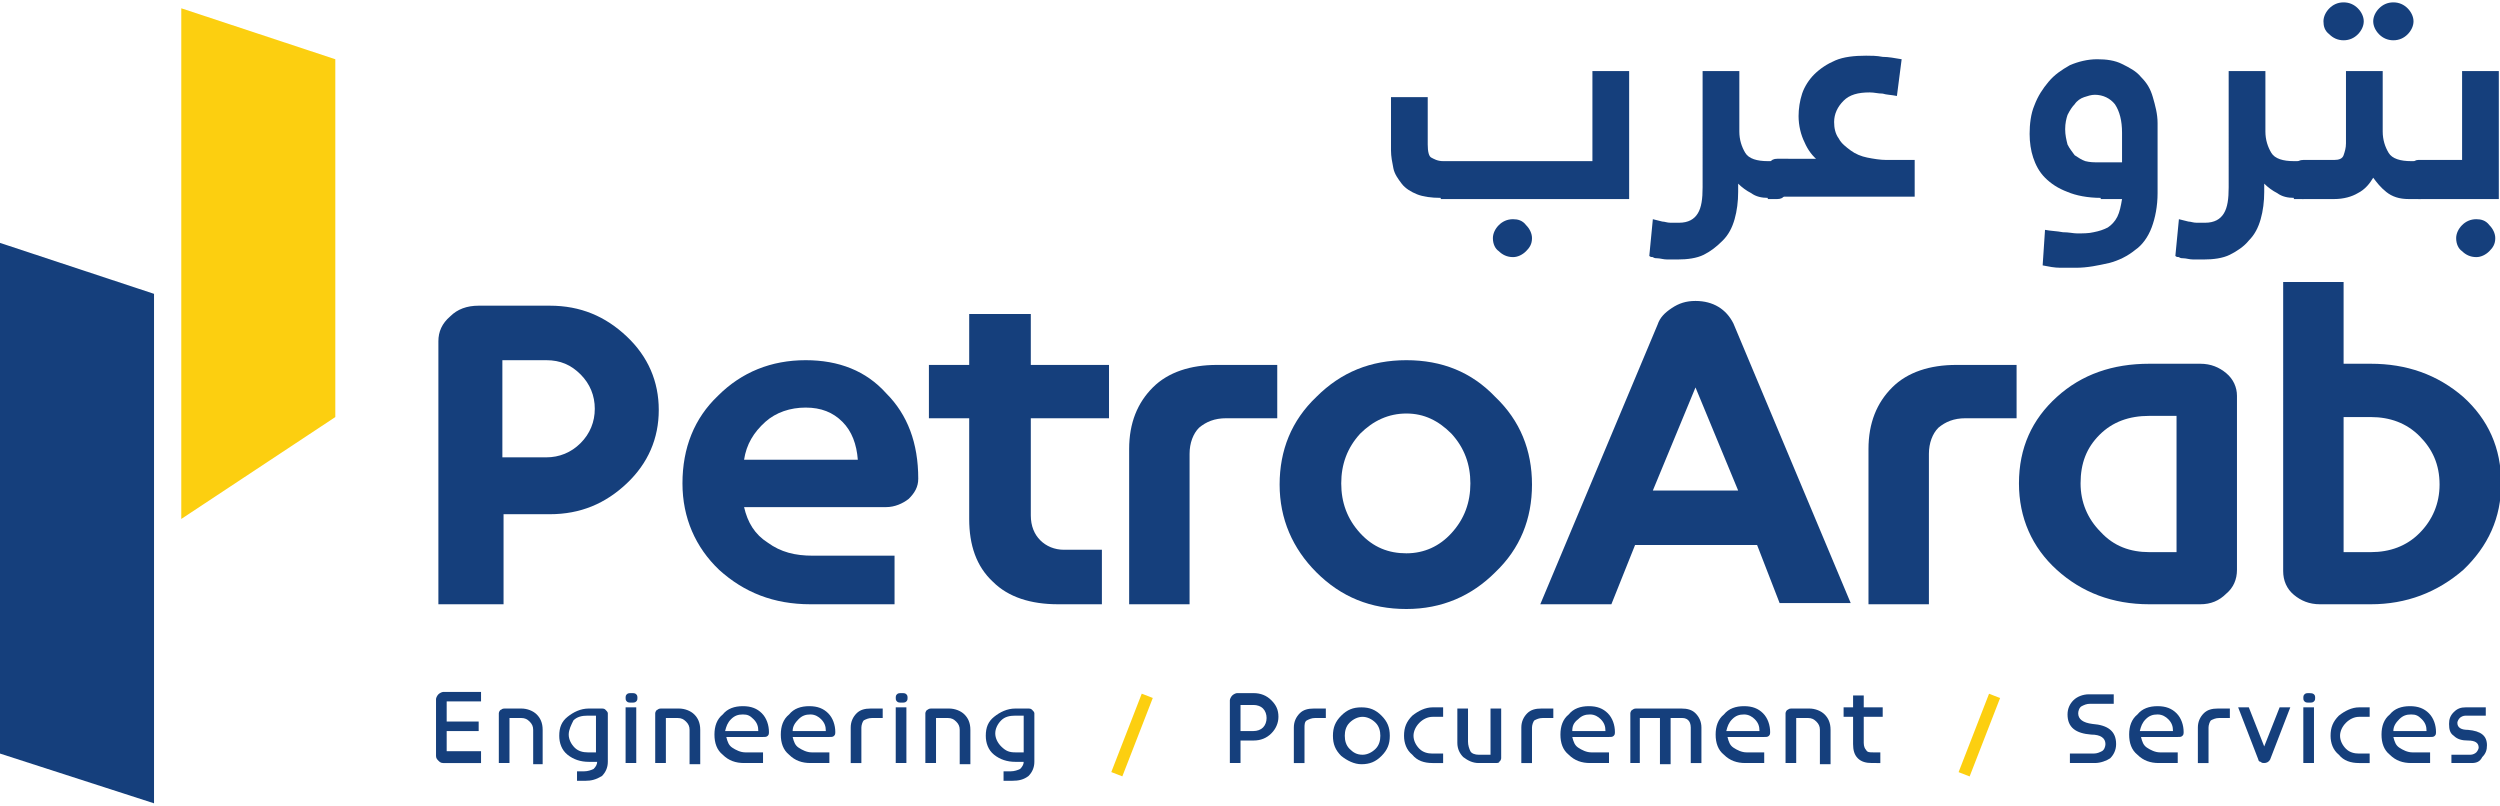
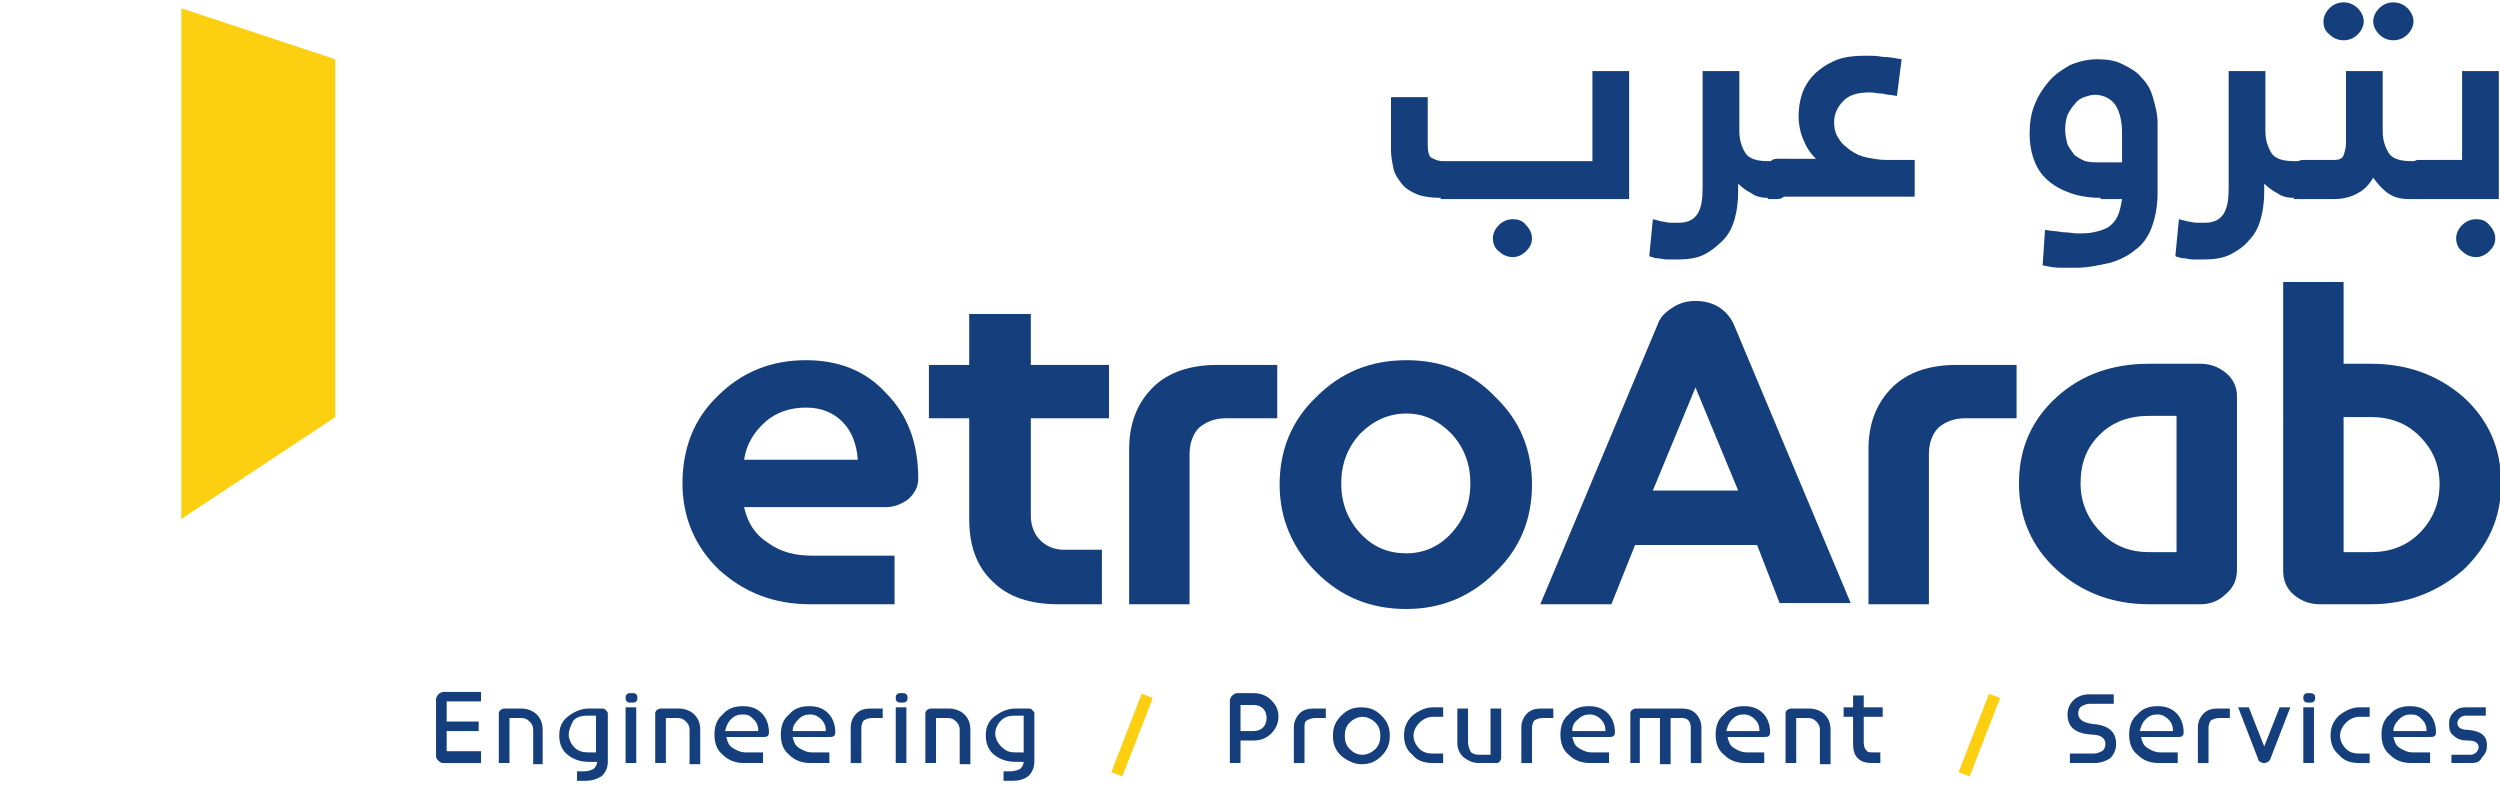
<svg xmlns="http://www.w3.org/2000/svg" version="1.1" id="Layer_1" x="0px" y="0px" viewBox="0 0 211 68" style="enable-background:new 0 0 211 68;" xml:space="preserve">
  <style type="text/css">
	.st0{fill:#153F7C;}
	.st1{fill:#FCCF10;}
</style>
  <g>
    <g>
-       <polygon class="st0" points="13,67.8 0,63.6 0,20.5 13,24.8   " />
      <polygon class="st1" points="15.3,0.7 28.3,5 28.3,35.2 15.3,43.8   " />
    </g>
    <g>
-       <path class="st0" d="M42.4,51H37V28.8c0-0.8,0.3-1.5,1-2.1c0.6-0.6,1.4-0.9,2.4-0.9h6c2.6,0,4.7,0.9,6.5,2.6    c1.8,1.7,2.7,3.8,2.7,6.2c0,2.4-0.9,4.5-2.7,6.2c-1.8,1.7-3.9,2.6-6.5,2.6h-3.9V51z M42.4,30.4v8.2h3.7c1.1,0,2.1-0.4,2.9-1.2    c0.8-0.8,1.2-1.8,1.2-2.9c0-1.1-0.4-2.1-1.2-2.9c-0.8-0.8-1.7-1.2-2.9-1.2H42.4z" />
      <path class="st0" d="M75.5,46.8V51h-7.1c-3.1,0-5.6-1-7.7-2.9c-2-1.9-3.1-4.4-3.1-7.3c0-3,1-5.5,3-7.4c2-2,4.5-3,7.4-3    c2.8,0,5.1,0.9,6.8,2.8c1.8,1.8,2.7,4.2,2.7,7.2c0,0.7-0.3,1.2-0.8,1.7c-0.5,0.4-1.2,0.7-1.9,0.7H62.8c0.3,1.3,0.9,2.3,2,3    c1.1,0.8,2.3,1.1,3.8,1.1H75.5z M62.8,38.8h9.6c-0.1-1.3-0.5-2.4-1.3-3.2c-0.8-0.8-1.8-1.2-3.1-1.2c-1.3,0-2.5,0.4-3.4,1.2    C63.6,36.5,63,37.5,62.8,38.8z" />
      <path class="st0" d="M93,46.4V51h-3.7c-2.3,0-4.2-0.6-5.5-1.9c-1.4-1.3-2-3.1-2-5.3v-8.5h-3.4v-4.5h3.4v-4.3h5.2v4.3h6.6v4.5h-6.6    v8.2c0,0.9,0.3,1.6,0.8,2.1c0.5,0.5,1.2,0.8,2,0.8H93z" />
      <path class="st0" d="M100.4,38.3V51h-5.1V37.9c0-2.2,0.7-3.9,2-5.2c1.3-1.3,3.2-1.9,5.4-1.9h5.1v4.5h-4.3c-1,0-1.7,0.3-2.3,0.8    C100.7,36.6,100.4,37.4,100.4,38.3z" />
      <path class="st0" d="M118.7,30.4c3,0,5.5,1,7.5,3.1c2.1,2,3.1,4.5,3.1,7.4c0,2.9-1,5.4-3.1,7.4c-2,2-4.5,3.1-7.5,3.1    c-3,0-5.5-1-7.6-3.1c-2-2-3.1-4.5-3.1-7.4c0-2.9,1-5.4,3.1-7.4C113.2,31.4,115.7,30.4,118.7,30.4z M118.7,46.7    c1.5,0,2.8-0.6,3.8-1.7c1.1-1.2,1.6-2.6,1.6-4.2s-0.5-3-1.6-4.2c-1.1-1.1-2.3-1.7-3.8-1.7c-1.5,0-2.8,0.6-3.9,1.7    c-1.1,1.2-1.6,2.6-1.6,4.2s0.5,3,1.6,4.2C115.9,46.2,117.2,46.7,118.7,46.7z" />
      <path class="st0" d="M136,51h-6l9.9-23.6c0.2-0.6,0.6-1,1.2-1.4c0.6-0.4,1.2-0.6,2-0.6c1.5,0,2.6,0.7,3.2,1.9l9.9,23.6h-6    l-1.9-4.9h-10.3L136,51z M143.1,32.7l-3.6,8.7h7.2L143.1,32.7z" />
      <path class="st0" d="M162.8,38.3V51h-5.1V37.9c0-2.2,0.7-3.9,2-5.2c1.3-1.3,3.2-1.9,5.4-1.9h5.1v4.5h-4.3c-1,0-1.7,0.3-2.3,0.8    C163.1,36.6,162.8,37.4,162.8,38.3z" />
      <path class="st0" d="M185.7,51h-4.3c-3.1,0-5.7-1-7.8-2.9c-2.1-1.9-3.2-4.4-3.2-7.3c0-3,1.1-5.4,3.2-7.3c2.1-1.9,4.7-2.8,7.8-2.8    h4.3c0.9,0,1.6,0.3,2.2,0.8c0.6,0.5,0.9,1.2,0.9,1.9v14.7c0,0.8-0.3,1.5-0.9,2C187.3,50.7,186.6,51,185.7,51z M181.4,46.6h2.3    V35.1h-2.3c-1.7,0-3.1,0.5-4.2,1.6c-1.1,1.1-1.6,2.4-1.6,4.1c0,1.6,0.6,3,1.7,4.1C178.4,46.1,179.8,46.6,181.4,46.6z" />
      <path class="st0" d="M200.1,51h-4.3c-0.9,0-1.6-0.3-2.2-0.8c-0.6-0.5-0.9-1.2-0.9-2V23.8h5.1v6.9h2.3c3,0,5.6,0.9,7.8,2.8    c2.1,1.9,3.2,4.3,3.2,7.3c0,2.9-1.1,5.3-3.2,7.3C205.7,50,203.1,51,200.1,51z M197.8,35.1v11.5h2.3c1.6,0,3-0.5,4.1-1.6    c1.1-1.1,1.7-2.5,1.7-4.1c0-1.7-0.6-3-1.7-4.1c-1.1-1.1-2.5-1.6-4.1-1.6H197.8z" />
    </g>
    <g>
      <path class="st0" d="M40.6,63.6v0.8h-3.2c-0.2,0-0.3-0.1-0.4-0.2c-0.1-0.1-0.2-0.2-0.2-0.4v-4.8c0-0.1,0.1-0.3,0.2-0.4    c0.1-0.1,0.3-0.2,0.4-0.2h3.2v0.8h-2.9v1.7h2.7v0.8h-2.7v1.7H40.6z" />
      <path class="st0" d="M43,64.4h-0.9v-4.2c0-0.1,0.1-0.3,0.2-0.3c0.1-0.1,0.2-0.1,0.4-0.1H44c0.5,0,1,0.2,1.3,0.5    c0.3,0.3,0.5,0.7,0.5,1.3v2.9H45v-2.9c0-0.3-0.1-0.5-0.3-0.7c-0.2-0.2-0.4-0.3-0.7-0.3h-1V64.4z" />
      <path class="st0" d="M49.4,65.9h-0.7v-0.8h0.6c0.3,0,0.6-0.1,0.8-0.2c0.2-0.2,0.3-0.4,0.3-0.6h-0.7c-0.7,0-1.3-0.2-1.8-0.6    c-0.5-0.4-0.7-1-0.7-1.6c0-0.7,0.2-1.2,0.7-1.6c0.5-0.4,1.1-0.7,1.8-0.7h1c0.2,0,0.3,0,0.4,0.1c0.1,0.1,0.2,0.2,0.2,0.3v4.1    c0,0.5-0.2,0.9-0.5,1.2C50.3,65.8,49.9,65.9,49.4,65.9z M49.6,63.5h0.7v-3.1h-0.7c-0.5,0-0.9,0.1-1.2,0.4C48.2,61.2,48,61.6,48,62    c0,0.4,0.2,0.8,0.5,1.1C48.8,63.4,49.2,63.5,49.6,63.5z" />
      <path class="st0" d="M52.9,59.2c-0.1-0.1-0.1-0.2-0.1-0.3s0-0.2,0.1-0.3c0.1-0.1,0.2-0.1,0.4-0.1s0.3,0,0.4,0.1    c0.1,0.1,0.1,0.2,0.1,0.3s0,0.2-0.1,0.3c-0.1,0.1-0.2,0.1-0.4,0.1S53,59.3,52.9,59.2z M53.7,64.4h-0.9v-4.7h0.9V64.4z" />
      <path class="st0" d="M56.2,64.4h-0.9v-4.2c0-0.1,0.1-0.3,0.2-0.3c0.1-0.1,0.2-0.1,0.4-0.1h1.4c0.5,0,1,0.2,1.3,0.5    c0.3,0.3,0.5,0.7,0.5,1.3v2.9h-0.9v-2.9c0-0.3-0.1-0.5-0.3-0.7c-0.2-0.2-0.4-0.3-0.7-0.3h-1V64.4z" />
      <path class="st0" d="M64.4,63.7v0.7h-1.6c-0.7,0-1.3-0.2-1.8-0.7c-0.5-0.4-0.7-1-0.7-1.7c0-0.7,0.2-1.3,0.7-1.7    c0.4-0.5,1-0.7,1.7-0.7c0.7,0,1.2,0.2,1.6,0.6c0.4,0.4,0.6,1,0.6,1.6c0,0.1,0,0.2-0.1,0.3c-0.1,0.1-0.2,0.1-0.4,0.1h-3.1    c0.1,0.4,0.2,0.7,0.5,0.9c0.3,0.2,0.7,0.4,1.1,0.4H64.4z M61.2,61.7H64c0-0.4-0.1-0.7-0.4-1s-0.5-0.4-0.9-0.4    c-0.4,0-0.7,0.1-1,0.4C61.4,61,61.3,61.3,61.2,61.7z" />
      <path class="st0" d="M70,63.7v0.7h-1.6c-0.7,0-1.3-0.2-1.8-0.7c-0.5-0.4-0.7-1-0.7-1.7c0-0.7,0.2-1.3,0.7-1.7    c0.4-0.5,1-0.7,1.7-0.7c0.7,0,1.2,0.2,1.6,0.6c0.4,0.4,0.6,1,0.6,1.6c0,0.1,0,0.2-0.1,0.3c-0.1,0.1-0.2,0.1-0.4,0.1h-3.1    c0.1,0.4,0.2,0.7,0.5,0.9c0.3,0.2,0.7,0.4,1.1,0.4H70z M66.9,61.7h2.8c0-0.4-0.1-0.7-0.4-1c-0.2-0.2-0.5-0.4-0.9-0.4    c-0.4,0-0.7,0.1-1,0.4C67.1,61,66.9,61.3,66.9,61.7z" />
      <path class="st0" d="M72.7,61.4v3h-0.9v-3c0-0.5,0.2-0.9,0.5-1.2c0.3-0.3,0.7-0.4,1.2-0.4h1v0.8h-0.9c-0.3,0-0.5,0.1-0.7,0.2    C72.8,60.9,72.7,61.2,72.7,61.4z" />
      <path class="st0" d="M75.7,59.2c-0.1-0.1-0.1-0.2-0.1-0.3s0-0.2,0.1-0.3c0.1-0.1,0.2-0.1,0.4-0.1s0.3,0,0.4,0.1    c0.1,0.1,0.1,0.2,0.1,0.3s0,0.2-0.1,0.3c-0.1,0.1-0.2,0.1-0.4,0.1S75.8,59.3,75.7,59.2z M76.5,64.4h-0.9v-4.7h0.9V64.4z" />
      <path class="st0" d="M79,64.4h-0.9v-4.2c0-0.1,0.1-0.3,0.2-0.3c0.1-0.1,0.2-0.1,0.4-0.1h1.4c0.5,0,1,0.2,1.3,0.5    c0.3,0.3,0.5,0.7,0.5,1.3v2.9H81v-2.9c0-0.3-0.1-0.5-0.3-0.7c-0.2-0.2-0.4-0.3-0.7-0.3h-1V64.4z" />
      <path class="st0" d="M85.4,65.9h-0.7v-0.8h0.6c0.3,0,0.6-0.1,0.8-0.2c0.2-0.2,0.3-0.4,0.3-0.6h-0.7c-0.7,0-1.3-0.2-1.8-0.6    c-0.5-0.4-0.7-1-0.7-1.6c0-0.7,0.2-1.2,0.7-1.6c0.5-0.4,1.1-0.7,1.8-0.7h1c0.2,0,0.3,0,0.4,0.1c0.1,0.1,0.2,0.2,0.2,0.3v4.1    c0,0.5-0.2,0.9-0.5,1.2C86.4,65.8,86,65.9,85.4,65.9z M85.7,63.5h0.7v-3.1h-0.7c-0.5,0-0.9,0.1-1.2,0.4c-0.3,0.3-0.5,0.7-0.5,1.1    c0,0.4,0.2,0.8,0.5,1.1C84.9,63.4,85.2,63.5,85.7,63.5z" />
      <path class="st0" d="M104.7,64.4h-0.9v-5.3c0-0.1,0.1-0.3,0.2-0.4c0.1-0.1,0.3-0.2,0.4-0.2h1.4c0.6,0,1.1,0.2,1.5,0.6    c0.4,0.4,0.6,0.8,0.6,1.4c0,0.5-0.2,1-0.6,1.4c-0.4,0.4-0.9,0.6-1.5,0.6h-1.1V64.4z M104.7,59.4v2.3h1.1c0.3,0,0.6-0.1,0.8-0.3    c0.2-0.2,0.3-0.5,0.3-0.8c0-0.3-0.1-0.6-0.3-0.8c-0.2-0.2-0.5-0.3-0.8-0.3H104.7z" />
      <path class="st0" d="M110.1,61.4v3h-0.9v-3c0-0.5,0.2-0.9,0.5-1.2c0.3-0.3,0.7-0.4,1.2-0.4h1v0.8H111c-0.3,0-0.5,0.1-0.7,0.2    C110.1,60.9,110.1,61.2,110.1,61.4z" />
      <path class="st0" d="M113.2,63.8c-0.5-0.5-0.7-1-0.7-1.7c0-0.7,0.2-1.2,0.7-1.7c0.5-0.5,1-0.7,1.7-0.7c0.7,0,1.2,0.2,1.7,0.7    c0.5,0.5,0.7,1,0.7,1.7c0,0.7-0.2,1.2-0.7,1.7c-0.5,0.5-1,0.7-1.7,0.7C114.3,64.5,113.7,64.2,113.2,63.8z M115,63.7    c0.4,0,0.8-0.2,1.1-0.5c0.3-0.3,0.4-0.7,0.4-1.1c0-0.4-0.1-0.8-0.4-1.1c-0.3-0.3-0.7-0.5-1.1-0.5c-0.4,0-0.8,0.2-1.1,0.5    c-0.3,0.3-0.4,0.7-0.4,1.1c0,0.4,0.1,0.8,0.4,1.1C114.2,63.5,114.5,63.7,115,63.7z" />
      <path class="st0" d="M121.8,63.6v0.8h-0.9c-0.7,0-1.3-0.2-1.7-0.7c-0.5-0.4-0.7-1-0.7-1.6c0-0.7,0.2-1.2,0.7-1.7    c0.5-0.4,1.1-0.7,1.7-0.7h0.9v0.8h-0.9c-0.4,0-0.8,0.2-1.1,0.5c-0.3,0.3-0.5,0.7-0.5,1.1c0,0.4,0.2,0.8,0.5,1.1    c0.3,0.3,0.7,0.4,1.1,0.4H121.8z" />
      <path class="st0" d="M126.3,64.4h-1.5c-0.5,0-0.9-0.2-1.3-0.5c-0.3-0.3-0.5-0.7-0.5-1.2v-2.9h0.9v2.8c0,0.3,0.1,0.6,0.2,0.8    s0.4,0.3,0.7,0.3h1v-3.9h0.9v4.2c0,0.1-0.1,0.3-0.2,0.3C126.6,64.3,126.5,64.4,126.3,64.4z" />
      <path class="st0" d="M129.3,61.4v3h-0.9v-3c0-0.5,0.2-0.9,0.5-1.2c0.3-0.3,0.7-0.4,1.2-0.4h1v0.8h-0.9c-0.3,0-0.5,0.1-0.7,0.2    C129.4,60.9,129.3,61.2,129.3,61.4z" />
      <path class="st0" d="M135.8,63.7v0.7h-1.6c-0.7,0-1.3-0.2-1.8-0.7c-0.5-0.4-0.7-1-0.7-1.7c0-0.7,0.2-1.3,0.7-1.7    c0.4-0.5,1-0.7,1.7-0.7c0.7,0,1.2,0.2,1.6,0.6c0.4,0.4,0.6,1,0.6,1.6c0,0.1,0,0.2-0.1,0.3c-0.1,0.1-0.2,0.1-0.4,0.1h-3.1    c0.1,0.4,0.2,0.7,0.5,0.9c0.3,0.2,0.7,0.4,1.1,0.4H135.8z M132.7,61.7h2.8c0-0.4-0.1-0.7-0.4-1c-0.2-0.2-0.5-0.4-0.9-0.4    c-0.4,0-0.7,0.1-1,0.4C132.8,61,132.7,61.3,132.7,61.7z" />
      <path class="st0" d="M138.5,64.4h-0.9v-4.2c0-0.1,0.1-0.3,0.2-0.3c0.1-0.1,0.2-0.1,0.4-0.1h3.7c0.5,0,0.9,0.1,1.2,0.4    c0.3,0.3,0.5,0.7,0.5,1.2v3h-0.9v-3c0-0.3-0.1-0.5-0.2-0.6c-0.2-0.2-0.4-0.2-0.6-0.2H141v3.9h-0.9v-3.9h-1.7V64.4z" />
      <path class="st0" d="M148.9,63.7v0.7h-1.6c-0.7,0-1.3-0.2-1.8-0.7c-0.5-0.4-0.7-1-0.7-1.7c0-0.7,0.2-1.3,0.7-1.7    c0.4-0.5,1-0.7,1.7-0.7c0.7,0,1.2,0.2,1.6,0.6c0.4,0.4,0.6,1,0.6,1.6c0,0.1,0,0.2-0.1,0.3c-0.1,0.1-0.2,0.1-0.4,0.1h-3.1    c0.1,0.4,0.2,0.7,0.5,0.9c0.3,0.2,0.7,0.4,1.1,0.4H148.9z M145.7,61.7h2.8c0-0.4-0.1-0.7-0.4-1c-0.2-0.2-0.5-0.4-0.9-0.4    c-0.4,0-0.7,0.1-1,0.4C145.9,61,145.8,61.3,145.7,61.7z" />
      <path class="st0" d="M151.6,64.4h-0.9v-4.2c0-0.1,0.1-0.3,0.2-0.3c0.1-0.1,0.2-0.1,0.4-0.1h1.4c0.5,0,1,0.2,1.3,0.5    c0.3,0.3,0.5,0.7,0.5,1.3v2.9h-0.9v-2.9c0-0.3-0.1-0.5-0.3-0.7s-0.4-0.3-0.7-0.3h-1V64.4z" />
      <path class="st0" d="M158.7,63.6v0.8H158c-0.5,0-0.9-0.1-1.2-0.4c-0.3-0.3-0.4-0.7-0.4-1.2v-2.3h-0.8v-0.8h0.8v-1h0.9v1h1.6v0.8    h-1.6v2.2c0,0.3,0.1,0.5,0.2,0.6c0.1,0.2,0.3,0.2,0.6,0.2H158.7z" />
      <path class="st0" d="M176.8,64.4h-2.1v-0.8h2c0.3,0,0.5-0.1,0.7-0.2s0.3-0.4,0.3-0.6c0-0.5-0.4-0.8-1.2-0.8c-1.3-0.1-2-0.6-2-1.7    c0-0.5,0.2-0.9,0.5-1.2c0.3-0.3,0.8-0.5,1.3-0.5h2.1v0.8h-2c-0.3,0-0.5,0.1-0.7,0.2s-0.3,0.4-0.3,0.6c0,0.5,0.4,0.8,1.2,0.9    c1.3,0.1,2,0.6,2,1.7c0,0.5-0.2,0.9-0.5,1.2C177.8,64.2,177.3,64.4,176.8,64.4z" />
      <path class="st0" d="M183.8,63.7v0.7h-1.6c-0.7,0-1.3-0.2-1.8-0.7c-0.5-0.4-0.7-1-0.7-1.7c0-0.7,0.2-1.3,0.7-1.7    c0.4-0.5,1-0.7,1.7-0.7c0.7,0,1.2,0.2,1.6,0.6c0.4,0.4,0.6,1,0.6,1.6c0,0.1,0,0.2-0.1,0.3c-0.1,0.1-0.2,0.1-0.4,0.1h-3.1    c0.1,0.4,0.2,0.7,0.5,0.9c0.3,0.2,0.7,0.4,1.1,0.4H183.8z M180.6,61.7h2.8c0-0.4-0.1-0.7-0.4-1c-0.2-0.2-0.5-0.4-0.9-0.4    c-0.4,0-0.7,0.1-1,0.4C180.8,61,180.7,61.3,180.6,61.7z" />
      <path class="st0" d="M186.4,61.4v3h-0.9v-3c0-0.5,0.2-0.9,0.5-1.2c0.3-0.3,0.7-0.4,1.2-0.4h1v0.8h-0.9c-0.3,0-0.5,0.1-0.7,0.2    C186.5,60.9,186.4,61.2,186.4,61.4z" />
      <path class="st0" d="M190.6,64.1l-1.7-4.4h0.9l1.3,3.3l1.3-3.3h0.9l-1.7,4.4c-0.1,0.2-0.3,0.3-0.5,0.3c-0.1,0-0.2,0-0.3-0.1    C190.7,64.3,190.6,64.2,190.6,64.1z" />
      <path class="st0" d="M194.5,59.2c-0.1-0.1-0.1-0.2-0.1-0.3s0-0.2,0.1-0.3c0.1-0.1,0.2-0.1,0.4-0.1c0.1,0,0.3,0,0.4,0.1    c0.1,0.1,0.1,0.2,0.1,0.3s0,0.2-0.1,0.3c-0.1,0.1-0.2,0.1-0.4,0.1C194.7,59.3,194.6,59.3,194.5,59.2z M195.3,64.4h-0.9v-4.7h0.9    V64.4z" />
      <path class="st0" d="M200,63.6v0.8h-0.9c-0.7,0-1.3-0.2-1.7-0.7c-0.5-0.4-0.7-1-0.7-1.6c0-0.7,0.2-1.2,0.7-1.7    c0.5-0.4,1.1-0.7,1.7-0.7h0.9v0.8h-0.9c-0.4,0-0.8,0.2-1.1,0.5c-0.3,0.3-0.5,0.7-0.5,1.1c0,0.4,0.2,0.8,0.5,1.1    c0.3,0.3,0.7,0.4,1.1,0.4H200z" />
      <path class="st0" d="M205.1,63.7v0.7h-1.6c-0.7,0-1.3-0.2-1.8-0.7c-0.5-0.4-0.7-1-0.7-1.7c0-0.7,0.2-1.3,0.7-1.7    c0.4-0.5,1-0.7,1.7-0.7c0.7,0,1.2,0.2,1.6,0.6c0.4,0.4,0.6,1,0.6,1.6c0,0.1,0,0.2-0.1,0.3c-0.1,0.1-0.2,0.1-0.4,0.1H202    c0.1,0.4,0.2,0.7,0.5,0.9c0.3,0.2,0.7,0.4,1.1,0.4H205.1z M202,61.7h2.8c0-0.4-0.1-0.7-0.4-1s-0.5-0.4-0.9-0.4    c-0.4,0-0.7,0.1-1,0.4C202.2,61,202,61.3,202,61.7z" />
      <path class="st0" d="M208.6,64.4h-1.7v-0.7h1.6c0.2,0,0.4-0.1,0.5-0.2c0.1-0.1,0.2-0.3,0.2-0.4c0-0.4-0.3-0.6-0.9-0.6    c-0.5,0-0.9-0.1-1.2-0.4c-0.3-0.2-0.4-0.5-0.4-1c0-0.4,0.1-0.7,0.4-1c0.3-0.3,0.6-0.4,1-0.4h1.7v0.7h-1.7c-0.2,0-0.4,0.1-0.5,0.2    c-0.1,0.1-0.2,0.3-0.2,0.4c0,0.4,0.3,0.6,0.9,0.6c1.1,0.1,1.6,0.5,1.6,1.3c0,0.4-0.1,0.7-0.4,1C209.3,64.3,209,64.4,208.6,64.4z" />
    </g>
    <rect x="92" y="61.5" transform="matrix(0.362 -0.932 0.932 0.362 3.171 128.644)" class="st1" width="7.1" height="1" />
    <rect x="163.5" y="61.5" transform="matrix(0.362 -0.932 0.932 0.362 48.8 195.288)" class="st1" width="7.1" height="1" />
    <g>
      <path class="st0" d="M121.6,16.7c-0.8,0-1.5-0.1-2-0.3c-0.5-0.2-1-0.5-1.3-0.9c-0.3-0.4-0.6-0.8-0.7-1.3c-0.1-0.5-0.2-1-0.2-1.5    V8.2h3.1v4c0,0.6,0.1,1,0.3,1.1s0.5,0.3,1,0.3h12.6V6h3.1v10.8H121.6z M126,20.1c0-0.4,0.2-0.8,0.5-1.1c0.3-0.3,0.7-0.5,1.2-0.5    c0.4,0,0.8,0.1,1.1,0.5c0.3,0.3,0.5,0.7,0.5,1.1c0,0.5-0.2,0.8-0.5,1.1c-0.3,0.3-0.7,0.5-1.1,0.5c-0.5,0-0.9-0.2-1.2-0.5    C126.2,21,126,20.6,126,20.1z" />
      <path class="st0" d="M149.2,16.7c-0.5,0-1-0.1-1.4-0.4c-0.4-0.2-0.8-0.5-1.1-0.8v0.7c0,0.8-0.1,1.6-0.3,2.3    c-0.2,0.7-0.5,1.3-1,1.8s-1,0.9-1.6,1.2c-0.6,0.3-1.4,0.4-2.2,0.4c-0.3,0-0.6,0-0.9,0c-0.3,0-0.6-0.1-0.8-0.1    c-0.1,0-0.3,0-0.4-0.1c-0.1,0-0.2,0-0.3-0.1l0.3-3.1l0.8,0.2c0.2,0,0.4,0.1,0.7,0.1c0.2,0,0.5,0,0.7,0c0.8,0,1.3-0.3,1.6-0.8    c0.3-0.5,0.4-1.2,0.4-2.2V6h3.1v5.1c0,0.7,0.2,1.3,0.5,1.8c0.3,0.5,1,0.7,1.9,0.7h0.9c0.3,0,0.5,0.1,0.6,0.2    c0.1,0.1,0.1,0.3,0.1,0.5V16c0,0.1-0.1,0.3-0.2,0.5c-0.1,0.2-0.3,0.3-0.6,0.3H149.2z" />
      <path class="st0" d="M153.5,13.6c-0.5-0.4-0.9-0.9-1.2-1.6c-0.3-0.6-0.5-1.4-0.5-2.2c0-0.6,0.1-1.3,0.3-1.9c0.2-0.6,0.6-1.2,1-1.6    c0.5-0.5,1.1-0.9,1.8-1.2c0.7-0.3,1.6-0.4,2.6-0.4c0.4,0,0.9,0,1.4,0.1c0.5,0,1,0.1,1.6,0.2l-0.4,3.1c-0.5-0.1-0.9-0.1-1.2-0.2    c-0.4,0-0.7-0.1-1.1-0.1c-1,0-1.7,0.2-2.2,0.7c-0.5,0.5-0.8,1.1-0.8,1.8c0,0.5,0.1,1,0.4,1.4c0.2,0.4,0.6,0.7,1,1    c0.4,0.3,0.9,0.5,1.4,0.6c0.5,0.1,1.1,0.2,1.6,0.2h2.4v3.1h-11.7c-0.3,0-0.5-0.1-0.6-0.2c-0.1-0.1-0.1-0.3-0.1-0.5v-1.6    c0-0.2,0.1-0.4,0.2-0.6c0.1-0.2,0.3-0.3,0.6-0.3H153.5z" />
      <path class="st0" d="M177.3,16.7c-1.1,0-2.1-0.2-2.8-0.5c-0.8-0.3-1.4-0.7-1.9-1.2c-0.5-0.5-0.8-1.1-1-1.7c-0.2-0.6-0.3-1.3-0.3-2    c0-0.8,0.1-1.7,0.4-2.4c0.3-0.8,0.7-1.4,1.2-2c0.5-0.6,1.1-1,1.8-1.4c0.7-0.3,1.5-0.5,2.3-0.5c0.8,0,1.5,0.1,2.1,0.4    c0.6,0.3,1.2,0.6,1.6,1.1c0.5,0.5,0.8,1,1,1.7c0.2,0.7,0.4,1.4,0.4,2.2v5.9c0,1.1-0.2,2.1-0.5,2.9s-0.8,1.5-1.4,1.9    c-0.6,0.5-1.4,0.9-2.2,1.1c-0.9,0.2-1.8,0.4-2.8,0.4c-0.4,0-0.8,0-1.3,0c-0.5,0-1-0.1-1.5-0.2l0.2-3c0.5,0.1,1,0.1,1.5,0.2    c0.5,0,0.9,0.1,1.2,0.1c0.5,0,1,0,1.4-0.1c0.5-0.1,0.8-0.2,1.2-0.4c0.3-0.2,0.6-0.5,0.8-0.9c0.2-0.4,0.3-0.9,0.4-1.5H177.3z     M179.1,13.6v-2.4c0-1-0.2-1.8-0.6-2.4c-0.4-0.5-1-0.8-1.7-0.8c-0.3,0-0.6,0.1-0.9,0.2c-0.3,0.1-0.6,0.3-0.8,0.6    c-0.2,0.2-0.4,0.5-0.6,0.9c-0.1,0.3-0.2,0.7-0.2,1.2c0,0.5,0.1,0.9,0.2,1.3c0.2,0.4,0.4,0.6,0.6,0.9c0.3,0.2,0.6,0.4,0.9,0.5    c0.4,0.1,0.7,0.1,1.1,0.1H179.1z" />
      <path class="st0" d="M193.6,16.7c-0.5,0-1-0.1-1.4-0.4c-0.4-0.2-0.8-0.5-1.1-0.8v0.7c0,0.8-0.1,1.6-0.3,2.3    c-0.2,0.7-0.5,1.3-1,1.8c-0.4,0.5-1,0.9-1.6,1.2c-0.6,0.3-1.4,0.4-2.2,0.4c-0.3,0-0.6,0-0.9,0c-0.3,0-0.6-0.1-0.8-0.1    c-0.1,0-0.3,0-0.4-0.1c-0.1,0-0.2,0-0.3-0.1l0.3-3.1l0.8,0.2c0.2,0,0.4,0.1,0.7,0.1c0.2,0,0.5,0,0.7,0c0.8,0,1.3-0.3,1.6-0.8    c0.3-0.5,0.4-1.2,0.4-2.2V6h3.1v5.1c0,0.7,0.2,1.3,0.5,1.8c0.3,0.5,1,0.7,1.9,0.7h0.9c0.3,0,0.5,0.1,0.6,0.2    c0.1,0.1,0.1,0.3,0.1,0.5V16c0,0.1-0.1,0.3-0.2,0.5c-0.1,0.2-0.3,0.3-0.6,0.3H193.6z" />
      <path class="st0" d="M194.3,16.7c-0.3,0-0.5-0.1-0.6-0.2c-0.1-0.1-0.1-0.3-0.1-0.5v-1.6c0-0.2,0.1-0.4,0.2-0.6s0.3-0.3,0.6-0.3    h2.6c0.4,0,0.7-0.1,0.8-0.4c0.1-0.3,0.2-0.6,0.2-1V6h3.1v5.1c0,0.7,0.2,1.3,0.5,1.8c0.3,0.5,1,0.7,1.9,0.7h0.9    c0.3,0,0.5,0.1,0.6,0.2c0.1,0.1,0.1,0.3,0.1,0.5V16c0,0.1-0.1,0.3-0.2,0.5c-0.1,0.2-0.3,0.3-0.6,0.3h-1c-0.8,0-1.4-0.2-1.9-0.6    c-0.5-0.4-0.8-0.8-1.1-1.2c-0.3,0.5-0.7,1-1.3,1.3c-0.5,0.3-1.2,0.5-2,0.5H194.3z M196.1,1.8c0-0.4,0.2-0.8,0.5-1.1    c0.3-0.3,0.7-0.5,1.2-0.5s0.9,0.2,1.2,0.5c0.3,0.3,0.5,0.7,0.5,1.1s-0.2,0.8-0.5,1.1c-0.3,0.3-0.7,0.5-1.2,0.5s-0.9-0.2-1.2-0.5    C196.2,2.6,196.1,2.2,196.1,1.8z M200.3,1.8c0-0.4,0.2-0.8,0.5-1.1c0.3-0.3,0.7-0.5,1.2-0.5s0.9,0.2,1.2,0.5    c0.3,0.3,0.5,0.7,0.5,1.1s-0.2,0.8-0.5,1.1c-0.3,0.3-0.7,0.5-1.2,0.5s-0.9-0.2-1.2-0.5C200.5,2.6,200.3,2.2,200.3,1.8z" />
      <path class="st0" d="M204.1,16.7c-0.3,0-0.4-0.1-0.5-0.2c-0.1-0.1-0.2-0.3-0.2-0.5v-1.6c0-0.2,0.1-0.4,0.2-0.6s0.3-0.3,0.5-0.3    h3.7V6h3.1v10.8H204.1z M207.3,20.1c0-0.4,0.2-0.8,0.5-1.1c0.3-0.3,0.7-0.5,1.2-0.5c0.4,0,0.8,0.1,1.1,0.5    c0.3,0.3,0.5,0.7,0.5,1.1c0,0.5-0.2,0.8-0.5,1.1c-0.3,0.3-0.7,0.5-1.1,0.5c-0.5,0-0.9-0.2-1.2-0.5C207.5,21,207.3,20.6,207.3,20.1    z" />
    </g>
  </g>
</svg>